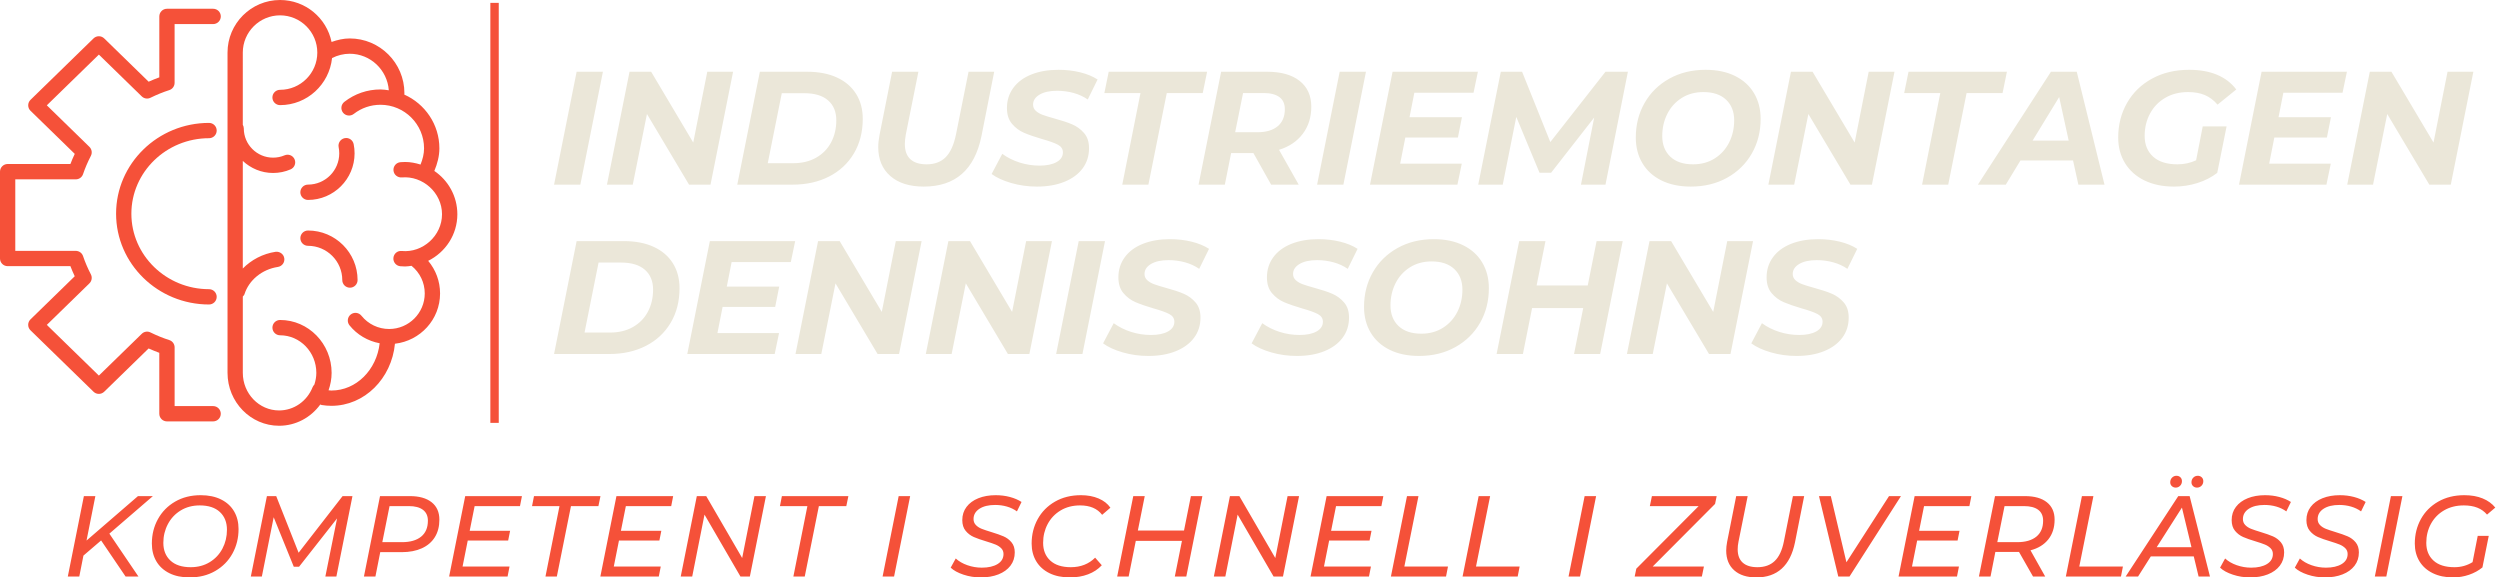
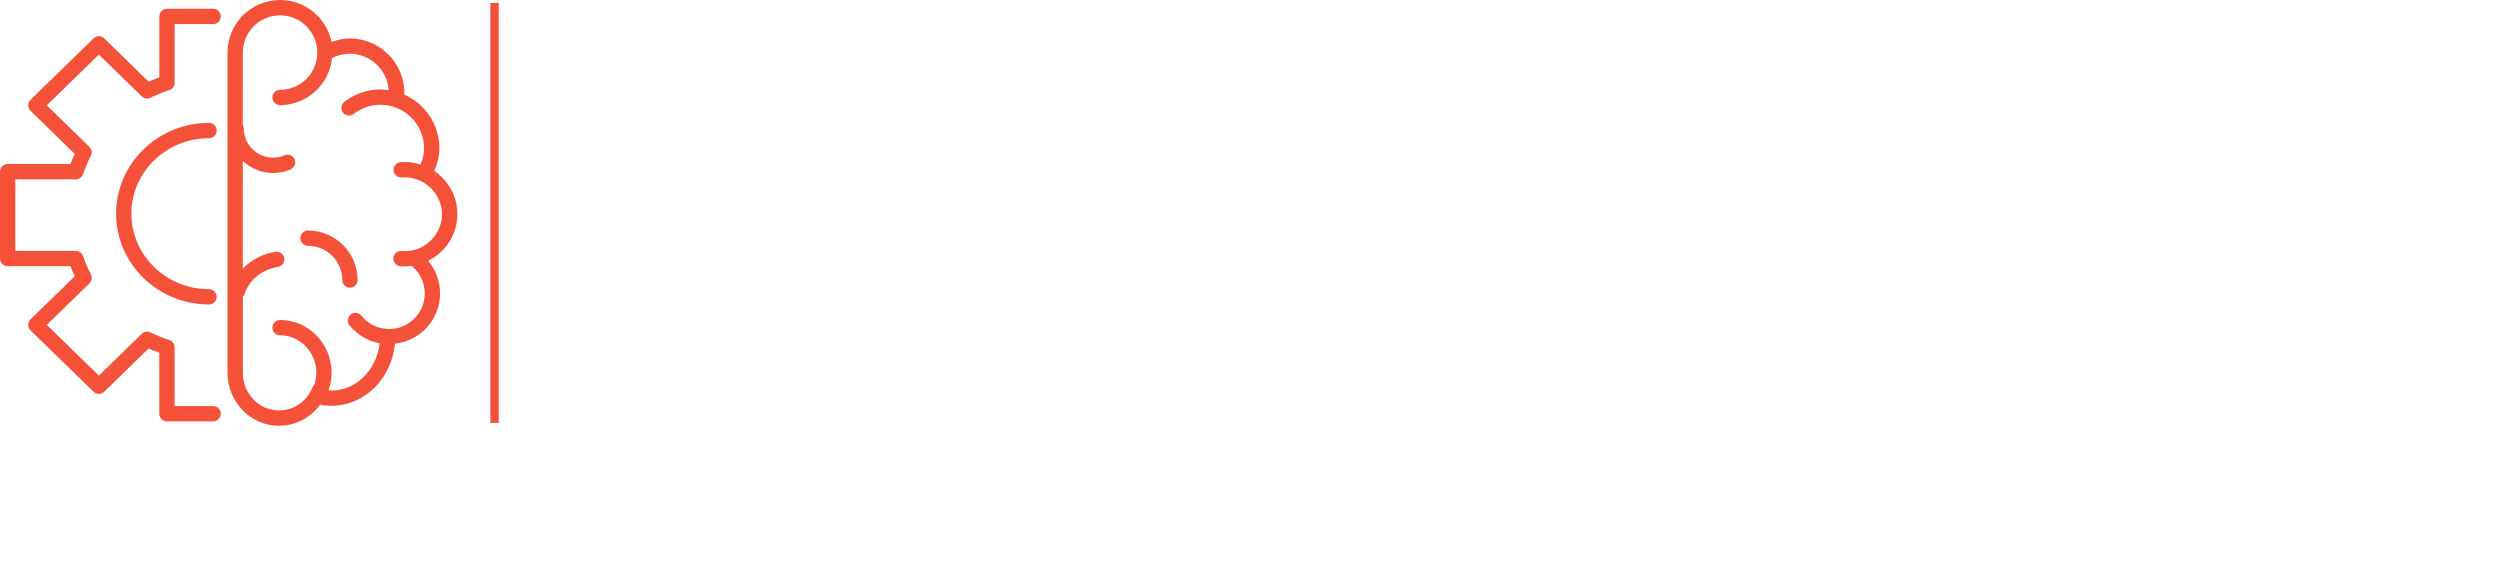
<svg xmlns="http://www.w3.org/2000/svg" viewBox="168.779 307.879 698.964 161.439" width="5000" height="1154.846" preserveAspectRatio="none">
  <defs />
  <style>.aD-YM9nyY4color {fill:#F55139;fill-opacity:1;}.aD6z1nYkhcolor {fill:#EBE7D9;fill-opacity:1;}.aIptOCySncolors-0 {fill:#F55139;fill-opacity:1;}.atBXipXk0bfillColor {fill:#F55139;fill-opacity:1;}.icon3-str {stroke:#2F90B0;stroke-opacity:1;}.shapeStroke-str {stroke:#08376B;stroke-opacity:1;}</style>
  <g opacity="1" transform="rotate(0 168.779 307.879)">
    <svg width="127.869" height="119.036" x="168.779" y="307.879" version="1.1" preserveAspectRatio="none" viewBox="0.049 0.874 23.902 22.251">
      <g transform="matrix(1 0 0 1 0 0)" class="aIptOCySncolors-0">
        <g>
          <path d="M11.589,1.732c0-0.221-0.179-0.4-0.4-0.4H8.775c-0.221,0-0.4,0.18-0.4,0.4v3.185C8.19,4.984,8.004,5.06,7.817,5.144   L5.495,2.882c-0.155-0.152-0.403-0.152-0.559,0l-3.293,3.21C1.566,6.167,1.523,6.271,1.523,6.378c0,0.108,0.043,0.211,0.121,0.286   l2.312,2.252C3.872,9.092,3.796,9.269,3.729,9.445h-3.28c-0.221,0-0.4,0.18-0.4,0.4v4.539c0,0.221,0.179,0.4,0.4,0.4h3.28   c0.067,0.176,0.143,0.353,0.226,0.528l-2.312,2.253c-0.077,0.075-0.121,0.179-0.121,0.286s0.043,0.211,0.121,0.286l3.293,3.209   c0.155,0.152,0.403,0.152,0.559,0l2.321-2.261c0.186,0.083,0.372,0.159,0.558,0.228v3.184c0,0.221,0.179,0.4,0.4,0.4h2.414   c0.221,0,0.4-0.18,0.4-0.4s-0.179-0.4-0.4-0.4H9.175v-3.069c0-0.174-0.112-0.328-0.278-0.381c-0.327-0.104-0.658-0.239-0.983-0.399   C7.762,18.17,7.579,18.2,7.457,18.32l-2.241,2.183l-2.72-2.65l2.226-2.17c0.126-0.123,0.157-0.314,0.076-0.471   c-0.165-0.316-0.302-0.638-0.409-0.955c-0.055-0.162-0.207-0.272-0.379-0.272H0.848v-3.738H4.01c0.171,0,0.324-0.109,0.379-0.272   c0.107-0.316,0.245-0.638,0.409-0.956c0.081-0.156,0.05-0.347-0.076-0.47L2.496,6.378l2.72-2.651l2.241,2.184   C7.579,6.03,7.762,6.059,7.913,5.983c0.331-0.162,0.662-0.297,0.982-0.399c0.166-0.053,0.279-0.207,0.279-0.381v-3.07h2.014   C11.409,2.132,11.589,1.953,11.589,1.732z" />
          <path d="M10.974,8.097c0.221,0,0.4-0.18,0.4-0.4s-0.179-0.4-0.4-0.4c-2.679,0-4.858,2.129-4.858,4.745s2.179,4.745,4.858,4.745   c0.221,0,0.4-0.18,0.4-0.4s-0.179-0.4-0.4-0.4c-2.238,0-4.059-1.77-4.059-3.944S8.737,8.097,10.974,8.097z" />
          <path d="M23.951,12.07c0-0.94-0.478-1.77-1.203-2.262c0.157-0.375,0.264-0.77,0.264-1.181c0-1.253-0.755-2.329-1.832-2.809   c0.001-0.026,0.004-0.051,0.004-0.077c0-1.576-1.282-2.858-2.858-2.858c-0.327,0-0.644,0.076-0.949,0.184   c-0.257-1.25-1.365-2.193-2.69-2.193c-1.515,0-2.747,1.232-2.747,2.747v16.739c0,1.524,1.209,2.765,2.695,2.765   c0.867,0,1.653-0.424,2.154-1.112c0.026,0.01,0.049,0.025,0.078,0.029c0.164,0.027,0.332,0.041,0.503,0.041   c1.733,0,3.146-1.428,3.32-3.245c1.324-0.152,2.358-1.266,2.358-2.63c0-0.633-0.224-1.228-0.621-1.702   C23.326,14.06,23.951,13.14,23.951,12.07z M21.046,13.991c-0.226-0.024-0.416,0.141-0.437,0.36c-0.021,0.22,0.14,0.415,0.359,0.437   c0.083,0.008,0.167,0.012,0.253,0.012c0.115,0,0.224-0.02,0.335-0.034c0.438,0.355,0.691,0.878,0.691,1.443   c0,1.025-0.834,1.859-1.86,1.859c-0.566,0-1.094-0.253-1.449-0.694c-0.139-0.172-0.39-0.2-0.563-0.061   c-0.172,0.139-0.199,0.391-0.061,0.563c0.402,0.499,0.961,0.821,1.577,0.938c-0.157,1.388-1.222,2.47-2.523,2.47   c-0.05,0-0.099-0.009-0.148-0.012c0.1-0.292,0.16-0.596,0.16-0.91c0-1.524-1.208-2.765-2.694-2.765c-0.221,0-0.4,0.18-0.4,0.4   s0.179,0.4,0.4,0.4c1.044,0,1.895,0.881,1.895,1.964c0,0.212-0.04,0.416-0.103,0.613c-0.038,0.038-0.07,0.083-0.092,0.136   c-0.294,0.738-0.981,1.215-1.752,1.215c-1.045,0-1.895-0.881-1.895-1.964v-3.99c0.032-0.039,0.071-0.07,0.087-0.121   c0.234-0.74,0.92-1.299,1.745-1.425c0.219-0.033,0.369-0.237,0.335-0.456c-0.033-0.217-0.238-0.362-0.456-0.335   c-0.668,0.102-1.266,0.42-1.712,0.874V9.284c0.416,0.388,0.97,0.63,1.582,0.63c0.318,0,0.626-0.063,0.915-0.188   c0.203-0.087,0.297-0.321,0.21-0.524c-0.086-0.204-0.322-0.297-0.525-0.21c-0.188,0.08-0.391,0.121-0.6,0.121   c-0.843,0-1.53-0.686-1.53-1.529c0-0.069-0.022-0.13-0.052-0.187V3.622c0-1.073,0.874-1.946,1.947-1.946   c1.073,0,1.947,0.873,1.947,1.946s-0.874,1.946-1.947,1.946c-0.221,0-0.4,0.18-0.4,0.4s0.179,0.4,0.4,0.4   c1.416,0,2.572-1.082,2.718-2.46c0.284-0.144,0.601-0.225,0.922-0.225c1.085,0,1.966,0.845,2.044,1.91   c-0.143-0.02-0.285-0.044-0.434-0.044c-0.691,0-1.345,0.225-1.89,0.649c-0.174,0.136-0.206,0.387-0.07,0.562   c0.134,0.173,0.387,0.204,0.561,0.069c0.403-0.313,0.887-0.479,1.398-0.479c1.256,0,2.277,1.021,2.277,2.276   c0,0.295-0.075,0.579-0.184,0.848c-0.256-0.08-0.524-0.135-0.806-0.135c-0.082,0-0.163,0.004-0.243,0.011   c-0.22,0.019-0.384,0.212-0.365,0.433c0.018,0.22,0.212,0.379,0.432,0.364c1.096-0.098,2.104,0.799,2.105,1.922   C23.151,13.192,22.143,14.097,21.046,13.991z" />
-           <path d="M16.146,11.323c1.342,0,2.434-1.093,2.434-2.435c0-0.165-0.016-0.325-0.048-0.48c-0.044-0.217-0.253-0.359-0.472-0.313   c-0.216,0.044-0.356,0.255-0.313,0.471c0.021,0.104,0.032,0.212,0.032,0.322c0,0.901-0.733,1.634-1.634,1.634   c-0.221,0-0.4,0.18-0.4,0.4S15.925,11.323,16.146,11.323z" />
          <path d="M16.146,12.921c-0.221,0-0.4,0.18-0.4,0.4s0.179,0.4,0.4,0.4c0.987,0,1.791,0.803,1.791,1.789c0,0.221,0.179,0.4,0.4,0.4   s0.4-0.18,0.4-0.4C18.736,14.083,17.574,12.921,16.146,12.921z" />
        </g>
      </g>
    </svg>
  </g>
  <g opacity="1" transform="rotate(0 323.684 327.397)">
    <svg width="536.61" height="80" x="323.684" y="327.397" version="1.1" preserveAspectRatio="none" viewBox="1.16 -28.48 476 70.96">
      <g transform="matrix(1 0 0 1 0 0)" class="aD6z1nYkhcolor">
-         <path id="id-D6z1nYkh29" d="M1.16 0L6.76-28L13.28-28L7.68 0L1.16 0Z M39.16-28L45.56-28L39.96 0L34.64 0L24.20-17.52L20.68 0L14.28 0L19.88-28L25.24-28L35.68-10.44L39.16-28Z M46.60 0L52.20-28L63.92-28Q68.20-28 71.30-26.58Q74.40-25.16 76.06-22.52Q77.72-19.88 77.72-16.32L77.72-16.32Q77.72-11.44 75.52-7.74Q73.32-4.04 69.38-2.02Q65.44 0 60.28 0L60.28 0L46.60 0ZM54.16-5.32L60.48-5.32Q63.76-5.32 66.18-6.70Q68.60-8.08 69.88-10.50Q71.16-12.92 71.16-15.96L71.16-15.96Q71.16-19.12 69.12-20.90Q67.08-22.68 63.20-22.68L63.20-22.68L57.64-22.68L54.16-5.32Z M92.84 0.48Q87.56 0.48 84.56-2.14Q81.56-4.76 81.56-9.32L81.56-9.32Q81.56-10.64 81.88-12.32L81.88-12.32L85.00-28L91.52-28L88.40-12.44Q88.16-11.12 88.16-10.08L88.16-10.08Q88.16-7.56 89.54-6.30Q90.92-5.04 93.56-5.04L93.56-5.04Q96.52-5.04 98.28-6.80Q100.04-8.56 100.84-12.44L100.84-12.44L103.96-28L110.32-28L107.16-12.04Q104.60 0.48 92.84 0.48L92.84 0.48Z M120.92 0.48Q117.60 0.48 114.56-0.40Q111.52-1.28 109.68-2.64L109.68-2.64L112.32-7.64Q114.24-6.24 116.64-5.48Q119.04-4.72 121.56-4.72L121.56-4.72Q124.24-4.72 125.80-5.60Q127.36-6.48 127.36-8L127.36-8Q127.36-9.24 126.12-9.90Q124.88-10.56 122.16-11.32L122.16-11.32Q119.44-12.12 117.72-12.86Q116.00-13.60 114.74-15.08Q113.48-16.56 113.48-19L113.48-19Q113.48-21.84 115.06-24Q116.64-26.16 119.54-27.32Q122.44-28.48 126.28-28.48L126.28-28.48Q129.12-28.48 131.64-27.86Q134.16-27.24 135.96-26.08L135.96-26.08L133.52-21.12Q131.96-22.20 130-22.74Q128.04-23.28 125.92-23.28L125.92-23.28Q123.16-23.28 121.56-22.32Q119.96-21.36 119.96-19.84L119.96-19.84Q119.96-18.92 120.64-18.30Q121.32-17.68 122.36-17.30Q123.40-16.92 125.28-16.40L125.28-16.40Q127.96-15.68 129.68-14.94Q131.40-14.20 132.62-12.78Q133.84-11.36 133.84-9.04L133.84-9.04Q133.84-6.16 132.24-4.02Q130.64-1.88 127.72-0.70Q124.80 0.48 120.92 0.48L120.92 0.48Z M142.08 0L146.60-22.72L137.64-22.72L138.72-28L163.12-28L162.04-22.72L153.12-22.72L148.56 0L142.08 0Z M188.96-19.32Q188.96-15.40 186.84-12.60Q184.72-9.80 180.96-8.64L180.96-8.64L185.84 0L179.00 0L174.60-7.84L169.08-7.84L167.52 0L161.00 0L166.60-28L178.00-28Q183.20-28 186.08-25.72Q188.96-23.44 188.96-19.32L188.96-19.32ZM175.60-13Q178.84-13 180.62-14.48Q182.40-15.96 182.40-18.72L182.40-18.72Q182.40-20.72 181.04-21.72Q179.68-22.72 177.16-22.72L177.16-22.72L172.04-22.72L170.08-13L175.60-13Z M190.40 0L196.00-28L202.52-28L196.92 0L190.40 0Z M229.20-22.80L214.52-22.80L213.32-16.72L226.32-16.72L225.32-11.68L212.28-11.68L211-5.20L226.28-5.20L225.20 0L203.52 0L209.12-28L230.28-28L229.20-22.80Z M261.92-28L267.48-28L261.92 0L255.84 0L259.12-16.64L248.44-2.96L245.56-2.96L239.80-16.80L236.44 0L230.36 0L235.96-28L241.24-28L248.24-10.56L261.92-28Z M283.08 0.48Q278.88 0.48 275.80-1.04Q272.72-2.56 271.08-5.32Q269.44-8.08 269.44-11.68L269.44-11.68Q269.44-16.44 271.62-20.26Q273.80-24.08 277.74-26.28Q281.68-28.48 286.76-28.48L286.76-28.48Q290.96-28.48 294.04-26.96Q297.12-25.44 298.76-22.68Q300.40-19.92 300.40-16.32L300.40-16.32Q300.40-11.56 298.22-7.74Q296.04-3.92 292.10-1.72Q288.16 0.48 283.08 0.48L283.08 0.48ZM283.64-5.04Q286.72-5.04 289.04-6.52Q291.36-8 292.60-10.48Q293.84-12.96 293.84-15.96L293.84-15.96Q293.84-19.16 291.84-21.06Q289.84-22.96 286.20-22.96L286.20-22.96Q283.12-22.96 280.80-21.48Q278.48-20 277.24-17.52Q276-15.04 276-12.04L276-12.04Q276-8.84 278-6.94Q280-5.04 283.64-5.04L283.64-5.04Z M327.20-28L333.60-28L328.00 0L322.68 0L312.24-17.52L308.72 0L302.32 0L307.92-28L313.28-28L323.72-10.44L327.20-28Z M340.44 0L344.96-22.72L336.00-22.72L337.08-28L361.48-28L360.40-22.72L351.48-22.72L346.92 0L340.44 0Z M379.20 0L377.88-6L364.84-6L361.20 0L354.28 0L372.40-28L378.80-28L385.68 0L379.20 0ZM367.84-10.92L376.80-10.92L374.44-21.72L367.84-10.92Z M408.40-6.04L410.04-14.44L415.96-14.44L413.64-2.92Q411.52-1.28 408.72-0.40Q405.92 0.48 402.92 0.48L402.92 0.48Q398.72 0.48 395.60-1.04Q392.48-2.56 390.78-5.32Q389.08-8.08 389.08-11.68L389.08-11.68Q389.08-16.44 391.28-20.28Q393.48-24.12 397.48-26.30Q401.48-28.48 406.68-28.48L406.68-28.48Q410.68-28.48 413.62-27.24Q416.56-26 418.36-23.60L418.36-23.60L413.72-19.84Q412.32-21.48 410.56-22.22Q408.80-22.96 406.40-22.96L406.40-22.96Q403.20-22.96 400.76-21.54Q398.32-20.12 396.98-17.64Q395.64-15.16 395.64-12.08L395.64-12.08Q395.64-8.84 397.74-6.94Q399.84-5.04 403.76-5.04L403.76-5.04Q406.24-5.04 408.40-6.04L408.40-6.04Z M444.72-22.80L430.04-22.80L428.84-16.72L441.84-16.72L440.84-11.68L427.80-11.68L426.52-5.20L441.80-5.20L440.72 0L419.04 0L424.64-28L445.80-28L444.72-22.80Z M470.76-28L477.16-28L471.56 0L466.24 0L455.80-17.52L452.28 0L445.88 0L451.48-28L456.84-28L467.28-10.44L470.76-28Z M1.16 42L6.76 14L18.48 14Q22.76 14 25.86 15.42Q28.96 16.84 30.62 19.48Q32.28 22.12 32.28 25.68L32.28 25.68Q32.28 30.56 30.08 34.26Q27.88 37.96 23.94 39.98Q20 42 14.84 42L14.84 42L1.16 42ZM8.72 36.68L15.04 36.68Q18.32 36.68 20.74 35.30Q23.16 33.92 24.44 31.50Q25.72 29.08 25.72 26.04L25.72 26.04Q25.72 22.88 23.68 21.10Q21.64 19.32 17.76 19.32L17.76 19.32L12.20 19.32L8.72 36.68Z M59.88 19.20L45.20 19.20L44 25.28L57 25.28L56 30.32L42.96 30.32L41.68 36.80L56.96 36.80L55.88 42L34.20 42L39.80 14L60.96 14L59.88 19.20Z M85.92 14L92.32 14L86.72 42L81.40 42L70.96 24.48L67.44 42L61.04 42L66.64 14L72 14L82.44 31.56L85.92 14Z M118.24 14L124.64 14L119.04 42L113.72 42L103.28 24.48L99.76 42L93.36 42L98.96 14L104.32 14L114.76 31.56L118.24 14Z M125.68 42L131.28 14L137.80 14L132.20 42L125.68 42Z M148.56 42.48Q145.24 42.48 142.20 41.60Q139.16 40.72 137.32 39.36L137.32 39.36L139.96 34.36Q141.88 35.76 144.28 36.52Q146.68 37.28 149.20 37.28L149.20 37.28Q151.88 37.28 153.44 36.40Q155 35.52 155 34L155 34Q155 32.76 153.76 32.10Q152.52 31.44 149.80 30.68L149.80 30.68Q147.08 29.88 145.36 29.14Q143.64 28.40 142.38 26.92Q141.12 25.44 141.12 23L141.12 23Q141.12 20.16 142.70 18Q144.28 15.84 147.18 14.68Q150.08 13.52 153.92 13.52L153.92 13.52Q156.76 13.52 159.28 14.14Q161.80 14.76 163.60 15.92L163.60 15.92L161.16 20.88Q159.60 19.80 157.64 19.26Q155.68 18.72 153.56 18.72L153.56 18.72Q150.80 18.72 149.20 19.68Q147.60 20.64 147.60 22.16L147.60 22.16Q147.60 23.08 148.28 23.70Q148.96 24.32 150 24.70Q151.04 25.08 152.92 25.60L152.92 25.60Q155.60 26.32 157.32 27.06Q159.04 27.80 160.26 29.22Q161.48 30.64 161.48 32.96L161.48 32.96Q161.48 35.84 159.88 37.98Q158.28 40.12 155.36 41.30Q152.44 42.48 148.56 42.48L148.56 42.48Z M185.40 42.48Q182.08 42.48 179.04 41.60Q176 40.72 174.16 39.36L174.16 39.36L176.80 34.36Q178.72 35.76 181.12 36.52Q183.52 37.28 186.04 37.28L186.04 37.28Q188.72 37.28 190.28 36.40Q191.84 35.52 191.84 34L191.84 34Q191.84 32.76 190.60 32.10Q189.36 31.44 186.64 30.68L186.64 30.68Q183.92 29.88 182.20 29.14Q180.48 28.40 179.22 26.92Q177.96 25.44 177.96 23L177.96 23Q177.96 20.16 179.54 18Q181.12 15.84 184.02 14.68Q186.92 13.52 190.76 13.52L190.76 13.52Q193.60 13.52 196.12 14.14Q198.64 14.76 200.44 15.92L200.44 15.92L198 20.88Q196.44 19.80 194.48 19.26Q192.52 18.72 190.40 18.72L190.40 18.72Q187.64 18.72 186.04 19.68Q184.44 20.64 184.44 22.16L184.44 22.16Q184.44 23.08 185.12 23.70Q185.80 24.32 186.84 24.70Q187.88 25.08 189.76 25.60L189.76 25.60Q192.44 26.32 194.16 27.06Q195.88 27.80 197.10 29.22Q198.32 30.64 198.32 32.96L198.32 32.96Q198.32 35.84 196.72 37.98Q195.12 40.12 192.20 41.30Q189.28 42.48 185.40 42.48L185.40 42.48Z M215.68 42.48Q211.48 42.48 208.40 40.96Q205.32 39.44 203.68 36.68Q202.04 33.92 202.04 30.32L202.04 30.32Q202.04 25.56 204.22 21.74Q206.40 17.92 210.34 15.72Q214.28 13.52 219.36 13.52L219.36 13.52Q223.56 13.52 226.64 15.04Q229.72 16.56 231.36 19.32Q233 22.08 233 25.68L233 25.68Q233 30.44 230.82 34.26Q228.64 38.08 224.70 40.28Q220.76 42.48 215.68 42.48L215.68 42.48ZM216.24 36.96Q219.32 36.96 221.64 35.48Q223.96 34 225.20 31.52Q226.44 29.04 226.44 26.04L226.44 26.04Q226.44 22.84 224.44 20.94Q222.44 19.04 218.80 19.04L218.80 19.04Q215.72 19.04 213.40 20.52Q211.08 22 209.84 24.48Q208.60 26.96 208.60 29.96L208.60 29.96Q208.60 33.16 210.60 35.06Q212.60 36.96 216.24 36.96L216.24 36.96Z M259.72 14L266.20 14L260.60 42L254.12 42L256.40 30.60L243.72 30.60L241.44 42L234.92 42L240.52 14L247.04 14L244.84 25L257.52 25L259.72 14Z M292.12 14L298.52 14L292.92 42L287.60 42L277.16 24.48L273.64 42L267.24 42L272.84 14L278.20 14L288.64 31.56L292.12 14Z M309.32 42.48Q306 42.48 302.96 41.60Q299.92 40.72 298.08 39.36L298.08 39.36L300.72 34.36Q302.64 35.76 305.04 36.52Q307.44 37.28 309.96 37.28L309.96 37.28Q312.64 37.28 314.20 36.40Q315.76 35.52 315.76 34L315.76 34Q315.76 32.76 314.52 32.10Q313.28 31.44 310.56 30.68L310.56 30.68Q307.84 29.88 306.12 29.14Q304.40 28.40 303.14 26.92Q301.88 25.44 301.88 23L301.88 23Q301.88 20.16 303.46 18Q305.04 15.84 307.94 14.68Q310.84 13.52 314.68 13.52L314.68 13.52Q317.52 13.52 320.04 14.14Q322.56 14.76 324.36 15.92L324.36 15.92L321.92 20.88Q320.36 19.80 318.40 19.26Q316.44 18.72 314.32 18.72L314.32 18.72Q311.56 18.72 309.96 19.68Q308.36 20.64 308.36 22.16L308.36 22.16Q308.36 23.08 309.04 23.70Q309.72 24.32 310.76 24.70Q311.80 25.08 313.68 25.60L313.68 25.60Q316.36 26.32 318.08 27.06Q319.80 27.80 321.02 29.22Q322.24 30.64 322.24 32.96L322.24 32.96Q322.24 35.84 320.64 37.98Q319.04 40.12 316.12 41.30Q313.20 42.48 309.32 42.48L309.32 42.48Z" />
-       </g>
+         </g>
    </svg>
  </g>
  <g opacity="1" transform="rotate(0 305.874 308.682)">
    <svg width="2.349" height="117.43" x="305.874" y="308.682" version="1.1" preserveAspectRatio="none" viewBox="0 0 2.349 117.43">
      <rect x="0" y="0" width="2.349" height="117.43" class="atBXipXk0bfillColor shapeStroke-str" style="stroke-width:0;" rx="0px" ry="0px" />
    </svg>
  </g>
  <g opacity="1" transform="rotate(0 187.737 440.901)">
    <svg width="680.006" height="28.417" x="187.737" y="440.901" version="1.1" preserveAspectRatio="none" viewBox="2.08 -35.08 847.28 35.4">
      <g transform="matrix(1 0 0 1 0 0)" class="aD-YM9nyY4color">
-         <path id="id-D-YM9nyY434" d="M16.64-15L16.56-14.92L26.68 0L22.20 0L13.68-12.56L7.52-7.28L6.08 0L2.08 0L7.68-28L11.68-28L8.60-12.52L26.52-28L31.72-28L16.64-15Z M44.52 0.32Q40.40 0.32 37.44-1.16Q34.48-2.64 32.92-5.30Q31.36-7.96 31.36-11.48L31.36-11.48Q31.36-16.16 33.48-20Q35.60-23.84 39.46-26.08Q43.32-28.32 48.36-28.32L48.36-28.32Q52.48-28.32 55.46-26.84Q58.44-25.36 60-22.70Q61.56-20.04 61.56-16.52L61.56-16.52Q61.56-11.84 59.44-8Q57.32-4.16 53.44-1.92Q49.56 0.32 44.52 0.32L44.52 0.32ZM44.88-3.24Q48.64-3.24 51.52-5Q54.40-6.76 55.96-9.74Q57.52-12.72 57.52-16.28L57.52-16.28Q57.52-20.16 55.06-22.46Q52.60-24.76 48.04-24.76L48.04-24.76Q44.28-24.76 41.40-23Q38.52-21.24 36.94-18.24Q35.36-15.24 35.36-11.72L35.36-11.72Q35.36-7.84 37.84-5.54Q40.32-3.24 44.88-3.24L44.88-3.24Z M97.80-28L101.24-28L95.64 0L91.80 0L95.88-20.24L82.64-3.40L80.80-3.40L73.80-20.64L69.68 0L65.84 0L71.44-28L74.68-28L82.48-8.28L97.80-28Z M121.24-28Q126.12-28 128.82-25.86Q131.52-23.72 131.52-19.80L131.52-19.80Q131.52-16.24 129.94-13.70Q128.36-11.16 125.40-9.82Q122.44-8.48 118.40-8.48L118.40-8.48L110.92-8.48L109.24 0L105.24 0L110.84-28L121.24-28ZM118.48-11.96Q122.80-11.96 125.16-13.88Q127.52-15.80 127.52-19.44L127.52-19.44Q127.52-21.92 125.80-23.22Q124.08-24.52 120.88-24.52L120.88-24.52L114.16-24.52L111.64-11.96L118.48-11.96Z M159.60-24.52L143.80-24.52L142.08-15.92L156.16-15.92L155.48-12.52L141.40-12.52L139.60-3.48L155.96-3.48L155.28 0L134.92 0L140.52-28L160.28-28L159.60-24.52Z M168.48 0L173.36-24.52L163.80-24.52L164.48-28L187.64-28L186.92-24.52L177.36-24.52L172.44 0L168.48 0Z M212.28-24.52L196.48-24.52L194.76-15.92L208.84-15.92L208.16-12.52L194.08-12.52L192.28-3.48L208.64-3.48L207.96 0L187.60 0L193.20-28L212.96-28L212.28-24.52Z M241.28-28L245.28-28L239.68 0L236.40 0L223.88-21.56L219.60 0L215.60 0L221.20-28L224.48-28L237.00-6.44L241.28-28Z M254.84 0L259.72-24.52L250.16-24.52L250.84-28L274-28L273.28-24.52L263.72-24.52L258.80 0L254.84 0Z M285.92 0L291.52-28L295.52-28L289.92 0L285.92 0Z M320.12 0.32Q317.00 0.32 314.10-0.64Q311.20-1.60 309.64-3.08L309.64-3.08L311.40-6.28Q313.00-4.80 315.44-3.94Q317.88-3.08 320.48-3.08L320.48-3.08Q323.92-3.08 325.98-4.34Q328.04-5.60 328.04-7.84L328.04-7.84Q328.04-9.04 327.24-9.84Q326.44-10.64 325.28-11.12Q324.12-11.60 322.00-12.24L322.00-12.24Q319.32-13.04 317.68-13.76Q316.04-14.48 314.86-15.90Q313.68-17.32 313.68-19.64L313.68-19.64Q313.68-22.28 315.16-24.24Q316.64-26.20 319.28-27.26Q321.92-28.32 325.32-28.32L325.32-28.32Q327.92-28.32 330.26-27.70Q332.60-27.08 334.32-25.96L334.32-25.96L332.72-22.68Q331.16-23.80 329.22-24.36Q327.28-24.92 325.12-24.92L325.12-24.92Q321.68-24.92 319.64-23.58Q317.60-22.24 317.60-20L317.60-20Q317.60-18.76 318.42-17.92Q319.24-17.08 320.46-16.60Q321.68-16.12 323.80-15.48L323.80-15.48Q326.44-14.68 328.06-13.98Q329.68-13.28 330.82-11.92Q331.96-10.56 331.96-8.40L331.96-8.40Q331.96-5.72 330.46-3.76Q328.96-1.80 326.28-0.74Q323.60 0.32 320.12 0.32L320.12 0.32Z M351.20 0.32Q347.04 0.32 344.04-1.16Q341.04-2.64 339.44-5.30Q337.84-7.96 337.84-11.48L337.84-11.48Q337.84-16.16 339.96-20Q342.08-23.84 345.98-26.08Q349.88-28.32 355.00-28.32L355.00-28.32Q358.48-28.32 361.16-27.18Q363.84-26.04 365.28-23.96L365.28-23.96L362.40-21.48Q359.88-24.76 354.72-24.76L354.72-24.76Q350.84-24.76 347.92-23Q345.00-21.24 343.42-18.26Q341.84-15.28 341.84-11.72L341.84-11.72Q341.84-7.84 344.34-5.54Q346.84-3.24 351.48-3.24L351.48-3.24Q356.64-3.24 359.96-6.56L359.96-6.56L362.28-3.92Q360.36-1.84 357.50-0.76Q354.64 0.32 351.20 0.32L351.20 0.32Z M393.32-28L397.32-28L391.72 0L387.72 0L390.20-12.40L374.12-12.40L371.64 0L367.64 0L373.24-28L377.24-28L374.84-16L390.92-16L393.32-28Z M427.00-28L431.00-28L425.40 0L422.12 0L409.60-21.56L405.32 0L401.32 0L406.92-28L410.20-28L422.72-6.44L427.00-28Z M459.68-24.52L443.88-24.52L442.16-15.92L456.24-15.92L455.56-12.52L441.48-12.52L439.68-3.48L456.04-3.48L455.36 0L435.00 0L440.60-28L460.36-28L459.68-24.52Z M463.00 0L468.60-28L472.60-28L467.68-3.48L482.88-3.48L482.20 0L463.00 0Z M487.96 0L493.56-28L497.56-28L492.64-3.48L507.84-3.48L507.16 0L487.96 0Z M524.88 0L530.48-28L534.48-28L528.88 0L524.88 0Z M576.48-28L575.92-25.28L554.20-3.48L572.04-3.48L571.32 0L547.92 0L548.48-2.72L570.20-24.52L553.20-24.52L553.92-28L576.48-28Z M590.32 0.32Q585.36 0.32 582.58-2.16Q579.80-4.64 579.80-9.04L579.80-9.04Q579.80-10.36 580.12-12.08L580.12-12.08L583.28-28L587.28-28L584.08-12.12Q583.80-10.76 583.80-9.48L583.80-9.48Q583.80-6.40 585.56-4.82Q587.32-3.24 590.68-3.24L590.68-3.24Q594.44-3.24 596.70-5.40Q598.96-7.56 599.88-12.16L599.88-12.16L603.04-28L606.96-28L603.76-11.88Q602.52-5.80 599.14-2.74Q595.76 0.32 590.32 0.32L590.32 0.32Z M636.52-28L640.68-28L622.76 0L618.84 0L612.12-28L616.24-28L621.68-4.96L636.52-28Z M664.52-24.52L648.72-24.52L647.00-15.92L661.08-15.92L660.40-12.52L646.32-12.52L644.52-3.48L660.88-3.48L660.20 0L639.84 0L645.44-28L665.20-28L664.52-24.52Z M694.20-19.80Q694.20-15.68 692.00-12.92Q689.80-10.16 685.80-9.12L685.80-9.12L690.92 0L686.68 0L681.80-8.56L681.04-8.56L673.56-8.56L671.88 0L667.84 0L673.44-28L683.88-28Q688.80-28 691.50-25.86Q694.20-23.72 694.20-19.80L694.20-19.80ZM681.16-11.96Q685.48-11.96 687.84-13.88Q690.20-15.80 690.20-19.44L690.20-19.44Q690.20-21.96 688.48-23.24Q686.76-24.52 683.52-24.52L683.52-24.52L676.76-24.52L674.24-11.96L681.16-11.96Z M698.12 0L703.72-28L707.72-28L702.80-3.48L718.00-3.48L717.32 0L698.12 0Z M744.36 0L742.68-7L727.72-7L723.28 0L718.96 0L737.28-28L741.24-28L748.32 0L744.36 0ZM729.76-10.20L741.88-10.20L738.56-24L729.76-10.20ZM736.40-30.96Q735.60-30.96 735.04-31.48Q734.48-32 734.48-32.80L734.48-32.80Q734.48-33.80 735.12-34.44Q735.76-35.08 736.64-35.08L736.64-35.08Q737.48-35.08 738.02-34.56Q738.56-34.04 738.56-33.20L738.56-33.20Q738.56-32.24 737.92-31.60Q737.28-30.96 736.40-30.96L736.40-30.96ZM743.80-30.96Q743.00-30.96 742.44-31.48Q741.88-32 741.88-32.80L741.88-32.80Q741.88-33.80 742.52-34.44Q743.16-35.08 744.08-35.08L744.08-35.08Q744.88-35.08 745.44-34.56Q746.00-34.04 746.00-33.20L746.00-33.20Q746.00-32.24 745.36-31.60Q744.72-30.96 743.80-30.96L743.80-30.96Z M762.32 0.32Q759.20 0.32 756.30-0.64Q753.40-1.60 751.84-3.08L751.84-3.08L753.60-6.28Q755.20-4.80 757.64-3.94Q760.08-3.08 762.68-3.08L762.68-3.08Q766.12-3.08 768.18-4.34Q770.24-5.60 770.24-7.84L770.24-7.84Q770.24-9.04 769.44-9.84Q768.64-10.64 767.48-11.12Q766.32-11.60 764.20-12.24L764.20-12.24Q761.52-13.04 759.88-13.76Q758.24-14.48 757.06-15.90Q755.88-17.32 755.88-19.64L755.88-19.64Q755.88-22.28 757.36-24.24Q758.84-26.20 761.48-27.26Q764.12-28.32 767.52-28.32L767.52-28.32Q770.12-28.32 772.46-27.70Q774.80-27.08 776.52-25.96L776.52-25.96L774.92-22.68Q773.36-23.80 771.42-24.36Q769.48-24.92 767.32-24.92L767.32-24.92Q763.88-24.92 761.84-23.58Q759.80-22.24 759.80-20L759.80-20Q759.80-18.76 760.62-17.92Q761.44-17.08 762.66-16.60Q763.88-16.12 766.00-15.48L766.00-15.48Q768.64-14.68 770.26-13.98Q771.88-13.28 773.02-11.92Q774.16-10.56 774.16-8.40L774.16-8.40Q774.16-5.72 772.66-3.76Q771.16-1.80 768.48-0.74Q765.80 0.32 762.32 0.32L762.32 0.32Z M788.36 0.32Q785.24 0.32 782.34-0.64Q779.44-1.60 777.88-3.08L777.88-3.08L779.64-6.28Q781.24-4.80 783.68-3.94Q786.12-3.08 788.72-3.08L788.72-3.08Q792.16-3.08 794.22-4.34Q796.28-5.60 796.28-7.84L796.28-7.84Q796.28-9.04 795.48-9.84Q794.68-10.64 793.52-11.12Q792.36-11.60 790.24-12.24L790.24-12.24Q787.56-13.04 785.92-13.76Q784.28-14.48 783.10-15.90Q781.92-17.32 781.92-19.64L781.92-19.64Q781.92-22.28 783.40-24.24Q784.88-26.20 787.52-27.26Q790.16-28.32 793.56-28.32L793.56-28.32Q796.16-28.32 798.50-27.70Q800.84-27.08 802.56-25.96L802.56-25.96L800.96-22.68Q799.40-23.80 797.46-24.36Q795.52-24.92 793.36-24.92L793.36-24.92Q789.92-24.92 787.88-23.58Q785.84-22.24 785.84-20L785.84-20Q785.84-18.76 786.66-17.92Q787.48-17.08 788.70-16.60Q789.92-16.12 792.04-15.48L792.04-15.48Q794.68-14.68 796.30-13.98Q797.92-13.28 799.06-11.92Q800.20-10.56 800.20-8.40L800.20-8.40Q800.20-5.72 798.70-3.76Q797.20-1.80 794.52-0.74Q791.84 0.32 788.36 0.32L788.36 0.32Z M805.76 0L811.36-28L815.36-28L809.76 0L805.76 0Z M839.80-5L841.60-14.16L845.44-14.16L843.24-3.16Q841.24-1.52 838.56-0.60Q835.88 0.32 833.04 0.32L833.04 0.32Q828.96 0.32 825.94-1.16Q822.92-2.64 821.30-5.30Q819.68-7.96 819.68-11.48L819.68-11.48Q819.68-16.16 821.80-20Q823.92-23.84 827.84-26.08Q831.76-28.32 836.92-28.32L836.92-28.32Q840.56-28.32 843.30-27.20Q846.04-26.08 847.72-24L847.72-24L844.84-21.56Q843.44-23.20 841.44-23.98Q839.44-24.76 836.76-24.76L836.76-24.76Q832.84-24.76 829.88-23.04Q826.92-21.32 825.30-18.34Q823.68-15.36 823.68-11.72L823.68-11.72Q823.68-7.84 826.20-5.54Q828.72-3.24 833.48-3.24L833.48-3.24Q836.96-3.24 839.80-5L839.80-5Z" />
-       </g>
+         </g>
    </svg>
  </g>
</svg>